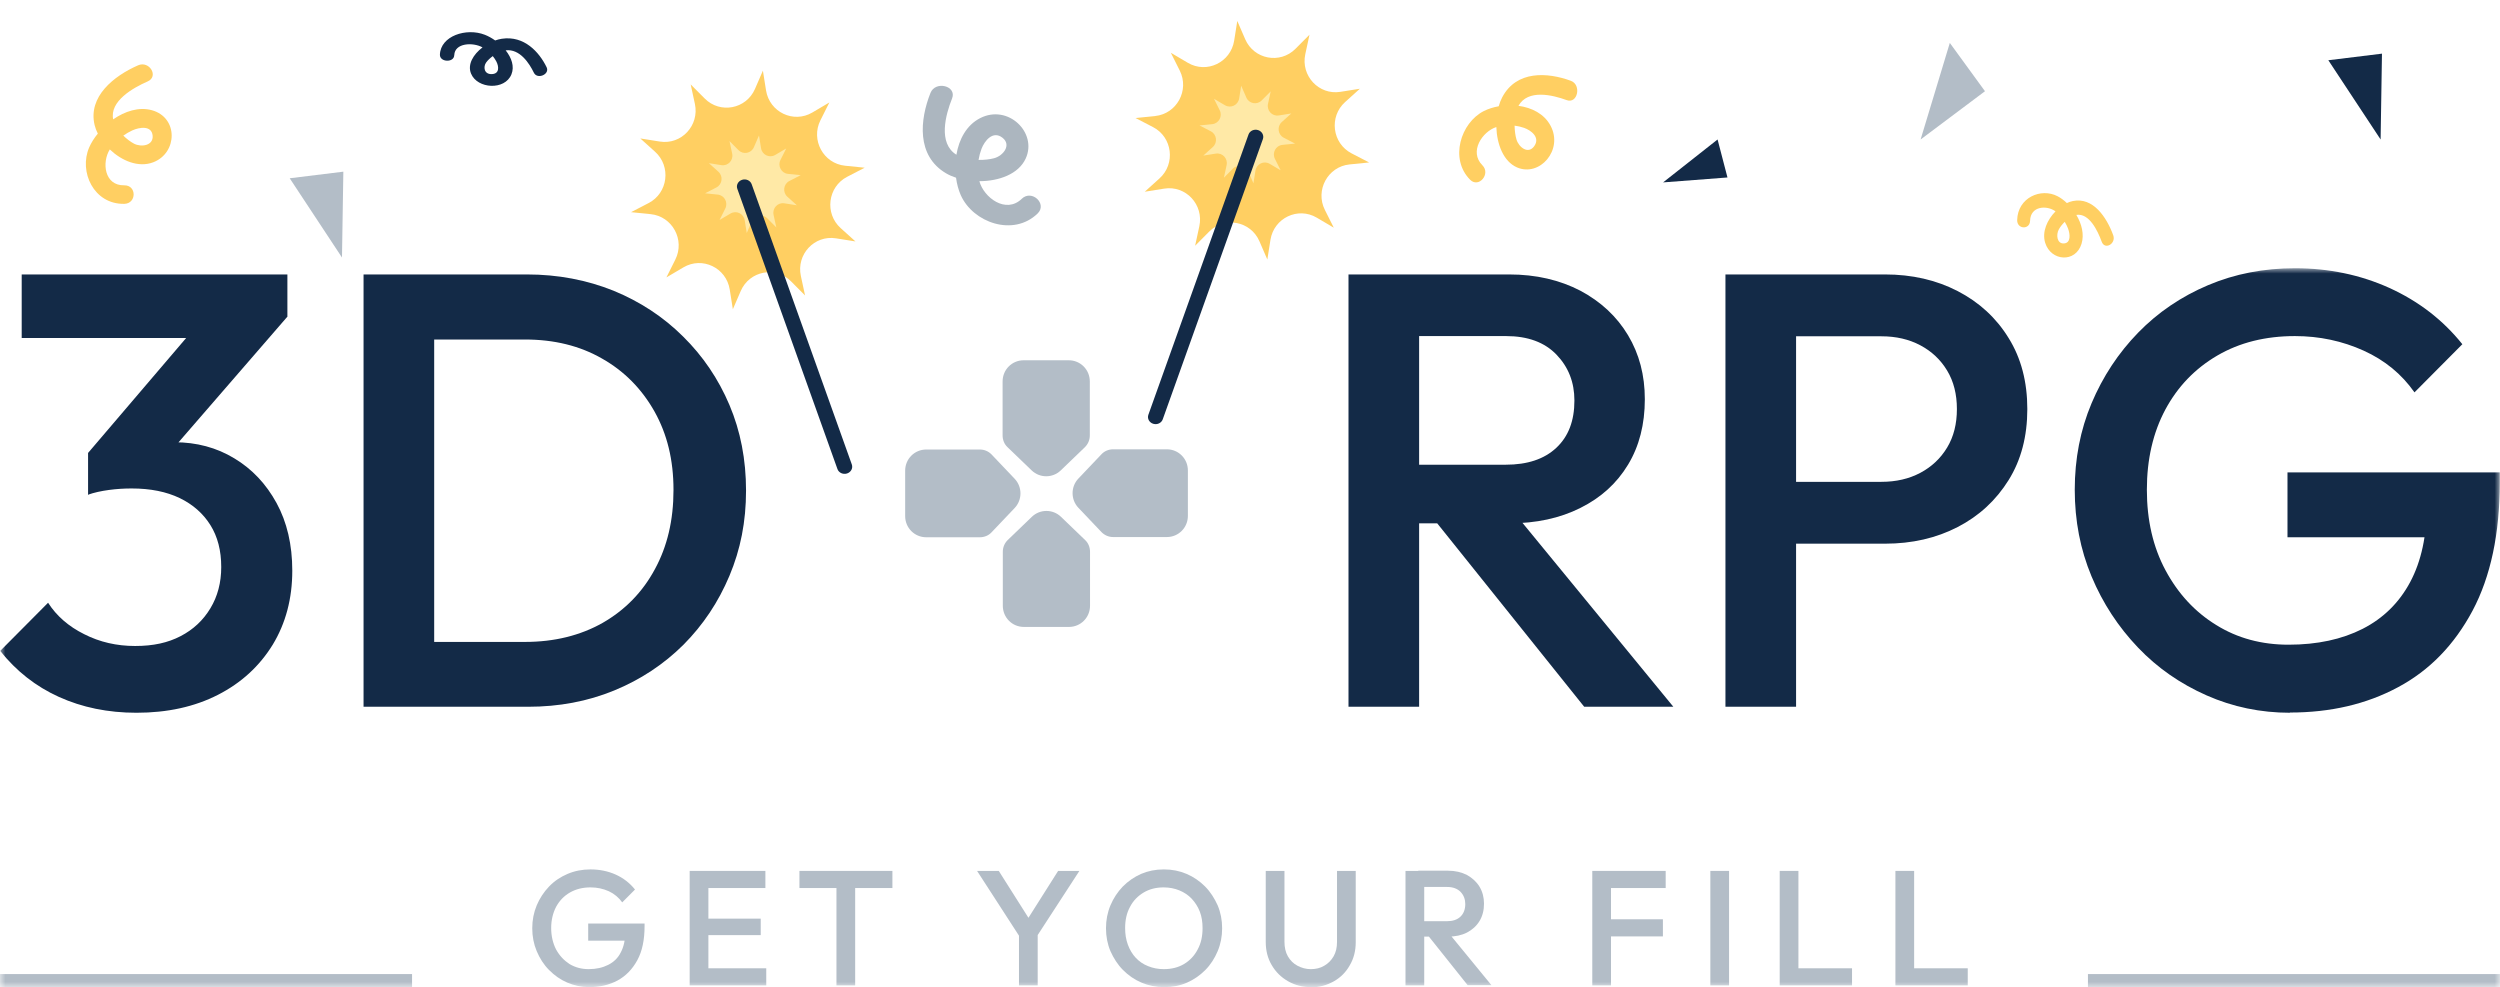
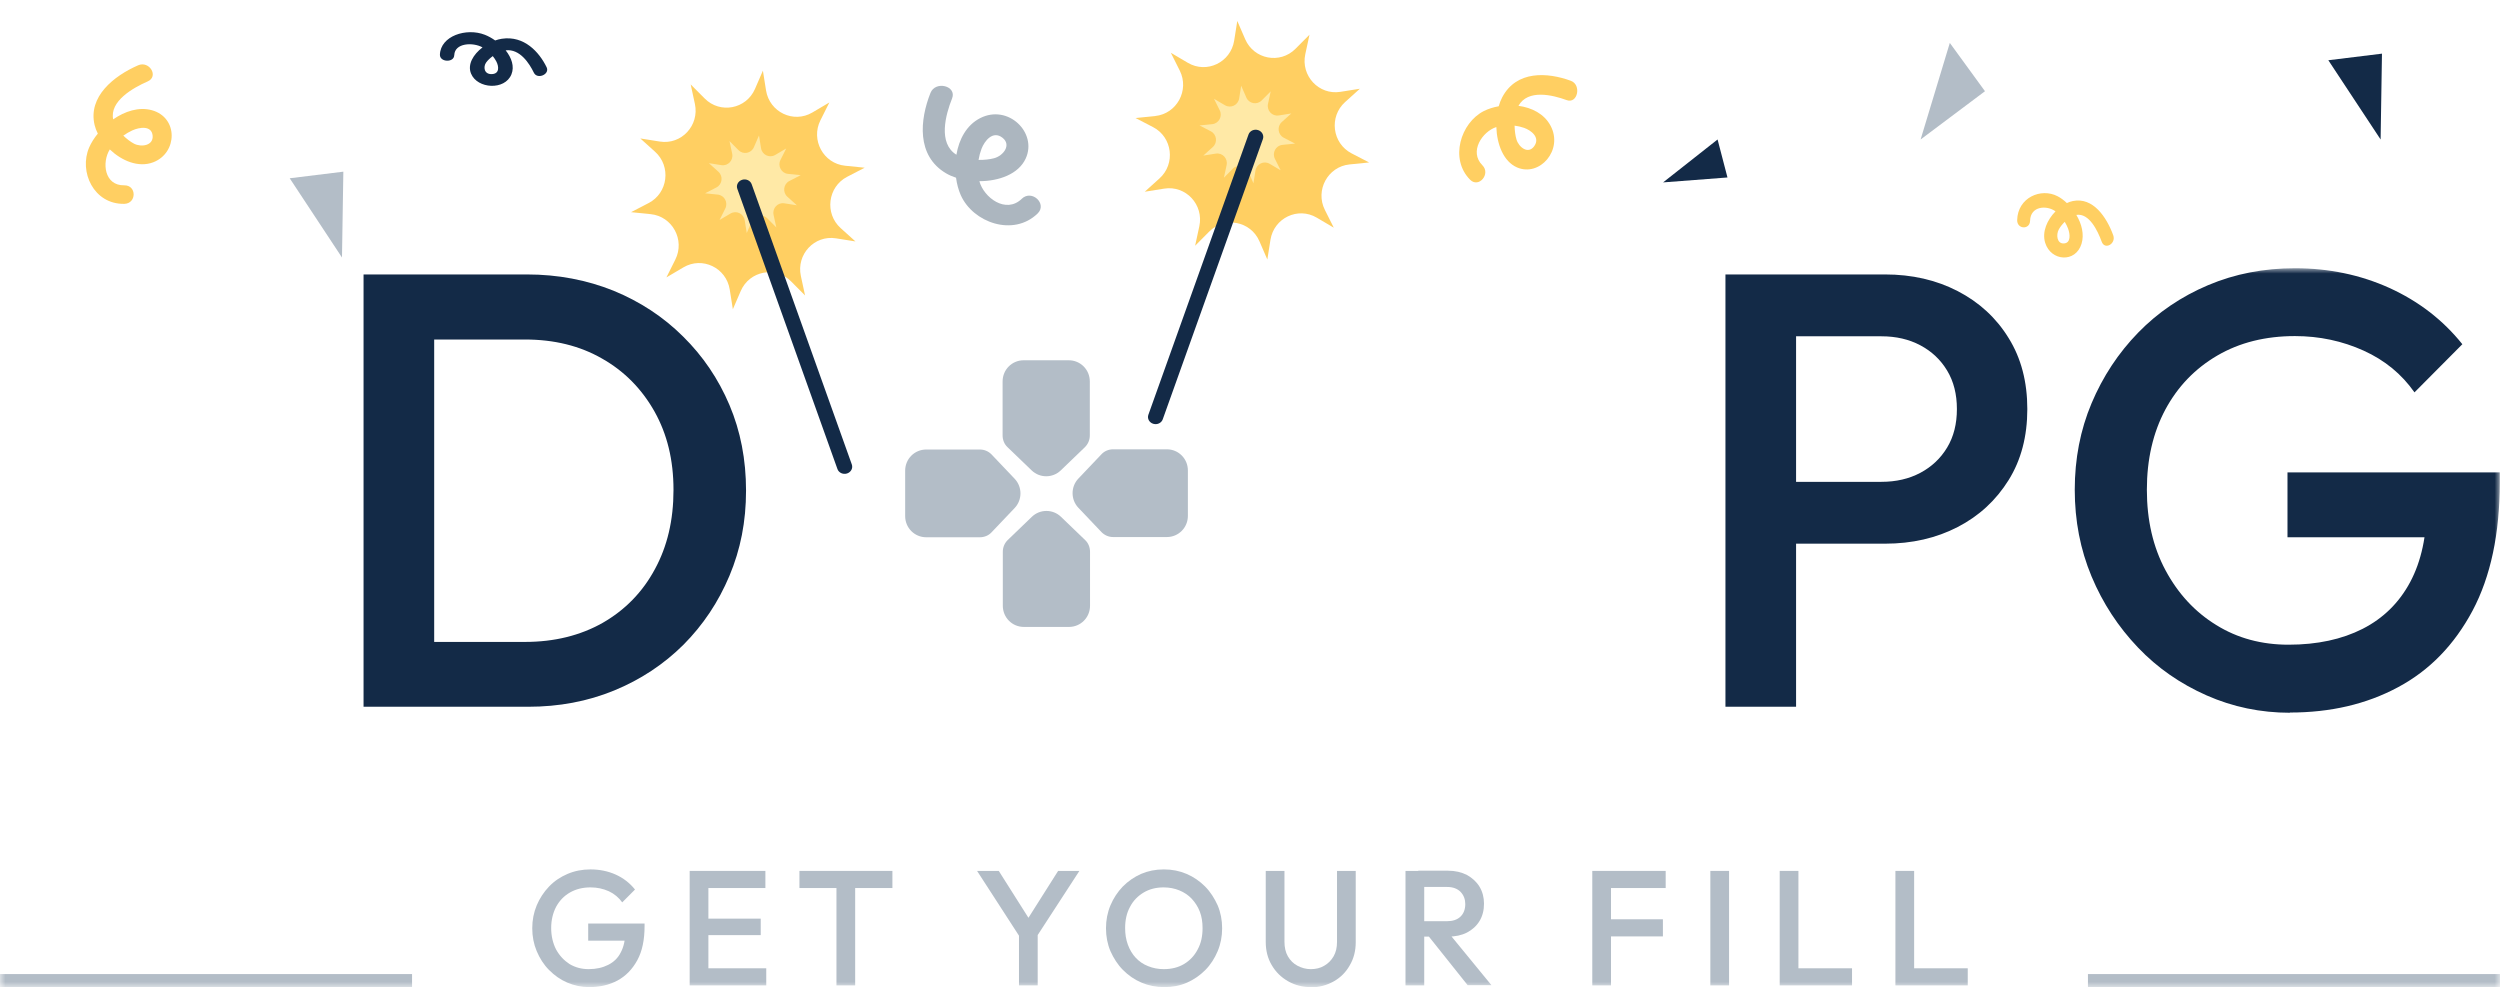
<svg xmlns="http://www.w3.org/2000/svg" width="233" height="92" viewBox="0 0 233 92" fill="none">
  <mask id="mask0_1244_12384" style="mask-type:luminance" maskUnits="userSpaceOnUse" x="0" y="25" width="233" height="67">
    <path d="M233 25H0V92H233V25Z" fill="white" />
  </mask>
  <g mask="url(#mask0_1244_12384)">
-     <path d="M12.729 66.429C10.052 66.429 7.653 65.93 5.492 64.953C3.331 63.975 1.507 62.539 0.02 60.664L4.481 56.176C5.274 57.413 6.404 58.39 7.851 59.108C9.299 59.846 10.885 60.206 12.59 60.206C14.295 60.206 15.643 59.906 16.833 59.288C18.022 58.67 18.934 57.812 19.608 56.695C20.282 55.578 20.619 54.301 20.619 52.845C20.619 51.309 20.282 50.013 19.608 48.936C18.934 47.859 17.983 47.021 16.753 46.422C15.504 45.824 14.017 45.525 12.273 45.525C11.579 45.525 10.885 45.565 10.151 45.664C9.417 45.764 8.783 45.904 8.208 46.103L11.123 42.313C11.916 42.014 12.768 41.755 13.66 41.536C14.553 41.316 15.425 41.217 16.258 41.217C18.32 41.217 20.183 41.715 21.829 42.712C23.494 43.71 24.803 45.106 25.774 46.881C26.746 48.657 27.241 50.771 27.241 53.184C27.241 55.797 26.627 58.091 25.417 60.086C24.188 62.08 22.503 63.636 20.322 64.753C18.141 65.87 15.603 66.429 12.709 66.429H12.729ZM2.022 31.503V25.578H26.785V29.488L21.115 31.503H2.022ZM8.208 46.123V42.214L18.914 29.668L26.805 29.488L15.643 42.373L8.208 46.123Z" fill="#132A47" />
    <path d="M33.883 65.87V25.578H40.466V65.87H33.883ZM38.404 65.87V59.827H48.931C51.668 59.827 54.086 59.228 56.168 58.051C58.25 56.855 59.876 55.199 61.026 53.065C62.195 50.93 62.77 48.477 62.77 45.664C62.77 42.852 62.176 40.459 61.006 38.364C59.816 36.25 58.191 34.594 56.109 33.417C54.027 32.221 51.628 31.642 48.931 31.642H38.404V25.578H49.11C52.005 25.578 54.701 26.097 57.179 27.094C59.658 28.112 61.819 29.528 63.663 31.363C65.506 33.178 66.954 35.312 67.985 37.746C69.016 40.179 69.531 42.832 69.531 45.724C69.531 48.617 69.016 51.21 67.985 53.663C66.954 56.116 65.526 58.251 63.702 60.086C61.878 61.901 59.717 63.337 57.239 64.354C54.761 65.372 52.084 65.87 49.229 65.87H38.423H38.404Z" fill="#132A47" />
-     <path d="M125.68 65.87V25.578H132.262V65.87H125.68ZM130.2 48.776V43.311H140.331C142.354 43.311 143.92 42.792 145.05 41.735C146.18 40.678 146.735 39.222 146.735 37.327C146.735 35.632 146.18 34.215 145.07 33.058C143.96 31.901 142.393 31.323 140.371 31.323H130.18V25.578H140.649C143.167 25.578 145.367 26.097 147.29 27.094C149.194 28.112 150.681 29.488 151.732 31.243C152.782 32.999 153.298 34.973 153.298 37.207C153.298 39.541 152.782 41.575 151.732 43.311C150.681 45.046 149.214 46.383 147.29 47.34C145.387 48.297 143.167 48.776 140.649 48.776H130.18H130.2ZM147.647 65.87L133.63 48.377L139.756 46.123L155.955 65.87H147.667H147.647Z" fill="#132A47" />
    <path d="M160.812 65.87V25.578H167.394V65.87H160.812ZM165.332 50.671V44.907H175.345C176.713 44.907 177.922 44.627 178.973 44.069C180.024 43.51 180.857 42.732 181.471 41.715C182.086 40.698 182.383 39.501 182.383 38.125C182.383 36.748 182.086 35.552 181.471 34.534C180.857 33.517 180.024 32.739 178.973 32.181C177.922 31.622 176.713 31.343 175.345 31.343H165.332V25.578H175.682C178.2 25.578 180.46 26.097 182.462 27.134C184.465 28.172 186.051 29.628 187.201 31.503C188.371 33.377 188.946 35.592 188.946 38.125C188.946 40.658 188.371 42.872 187.201 44.747C186.031 46.622 184.465 48.078 182.462 49.115C180.46 50.153 178.2 50.671 175.682 50.671H165.332Z" fill="#132A47" />
    <path d="M213.432 66.429C210.695 66.429 208.098 65.89 205.66 64.813C203.221 63.736 201.08 62.26 199.256 60.345C197.432 58.43 195.984 56.236 194.933 53.723C193.883 51.21 193.367 48.517 193.367 45.645C193.367 42.772 193.883 40.08 194.933 37.586C195.984 35.093 197.432 32.899 199.275 31.004C201.119 29.109 203.3 27.633 205.798 26.576C208.296 25.519 210.993 25 213.888 25C217.06 25 219.994 25.618 222.69 26.835C225.407 28.072 227.667 29.807 229.491 32.081L225.03 36.569C223.84 34.873 222.274 33.577 220.291 32.679C218.309 31.782 216.168 31.323 213.888 31.323C211.151 31.323 208.733 31.921 206.651 33.138C204.569 34.355 202.963 36.03 201.813 38.165C200.663 40.319 200.088 42.812 200.088 45.645C200.088 48.477 200.663 50.99 201.833 53.164C203.003 55.339 204.569 57.034 206.552 58.251C208.534 59.487 210.795 60.086 213.293 60.086C215.969 60.086 218.269 59.587 220.192 58.61C222.115 57.632 223.602 56.176 224.633 54.241C225.664 52.307 226.18 49.913 226.18 47.081L230.304 50.073H213.194V44.029H232.98V44.946C232.98 49.734 232.128 53.743 230.443 56.914C228.738 60.106 226.438 62.479 223.484 64.055C220.549 65.631 217.199 66.409 213.412 66.409L213.432 66.429Z" fill="#132A47" />
    <path d="M101.571 35.552V40.578C101.571 40.997 101.412 41.376 101.115 41.675L98.855 43.849C98.101 44.567 96.912 44.567 96.158 43.849L93.898 41.675C93.6 41.396 93.442 40.997 93.442 40.578V35.552C93.442 34.455 94.314 33.577 95.405 33.577H99.608C100.698 33.577 101.571 34.455 101.571 35.552Z" fill="#B3BDC7" />
    <path d="M93.462 56.455V51.429C93.462 51.01 93.62 50.631 93.918 50.332L96.178 48.158C96.931 47.44 98.121 47.44 98.874 48.158L101.134 50.332C101.432 50.611 101.591 51.01 101.591 51.429V56.455C101.591 57.553 100.718 58.43 99.628 58.43H95.424C94.334 58.43 93.462 57.553 93.462 56.455Z" fill="#B3BDC7" />
    <path d="M108.748 50.053H103.751C103.335 50.053 102.958 49.893 102.661 49.594L100.5 47.32C99.786 46.562 99.786 45.365 100.5 44.607L102.661 42.333C102.939 42.034 103.335 41.875 103.751 41.875H108.748C109.838 41.875 110.711 42.752 110.711 43.849V48.078C110.711 49.175 109.838 50.053 108.748 50.053Z" fill="#B3BDC7" />
    <path d="M86.324 41.895H91.32C91.737 41.895 92.114 42.054 92.411 42.353L94.572 44.627C95.286 45.385 95.286 46.582 94.572 47.34L92.411 49.614C92.133 49.913 91.737 50.073 91.32 50.073H86.324C85.234 50.073 84.361 49.195 84.361 48.098V43.869C84.361 42.772 85.234 41.895 86.324 41.895Z" fill="#B3BDC7" />
    <path d="M54.939 92C54.205 92 53.531 91.86 52.877 91.581C52.223 91.302 51.668 90.903 51.172 90.404C50.676 89.906 50.3 89.307 50.022 88.649C49.745 87.991 49.606 87.273 49.606 86.515C49.606 85.757 49.745 85.039 50.022 84.38C50.3 83.722 50.676 83.144 51.172 82.625C51.668 82.106 52.243 81.728 52.897 81.448C53.551 81.169 54.265 81.029 55.038 81.029C55.871 81.029 56.664 81.189 57.378 81.508C58.091 81.827 58.706 82.306 59.182 82.904L57.992 84.101C57.675 83.662 57.259 83.303 56.743 83.064C56.208 82.825 55.653 82.705 55.038 82.705C54.305 82.705 53.67 82.865 53.115 83.184C52.56 83.503 52.144 83.942 51.826 84.52C51.529 85.099 51.37 85.757 51.37 86.495C51.37 87.233 51.529 87.911 51.826 88.489C52.144 89.068 52.56 89.507 53.075 89.846C53.611 90.165 54.205 90.324 54.86 90.324C55.574 90.324 56.168 90.185 56.684 89.925C57.199 89.666 57.596 89.287 57.853 88.769C58.131 88.25 58.27 87.632 58.27 86.874L59.36 87.672H54.82V86.076H60.074V86.315C60.074 87.592 59.856 88.649 59.4 89.487C58.944 90.325 58.329 90.963 57.556 91.382C56.783 91.8 55.891 92 54.88 92H54.939Z" fill="#B3BDC7" />
    <path d="M64.277 91.84V81.169H66.022V91.84H64.277ZM65.467 82.765V81.169H71.335V82.765H65.467ZM65.467 87.153V85.617H70.899V87.153H65.467ZM65.467 91.84V90.245H71.415V91.84H65.467Z" fill="#B3BDC7" />
    <path d="M74.508 82.765V81.169H83.172V82.765H74.508ZM77.958 91.84V81.468H79.702V91.84H77.958Z" fill="#B3BDC7" />
    <path d="M95.207 87.572L91.063 81.169H93.085L96.317 86.275H95.385L98.617 81.169H100.599L96.436 87.572H95.226H95.207ZM94.969 91.84V86.475H96.713V91.84H94.969Z" fill="#B3BDC7" />
    <path d="M108.51 92C107.757 92 107.043 91.86 106.389 91.581C105.734 91.302 105.159 90.903 104.664 90.404C104.168 89.906 103.791 89.307 103.494 88.649C103.216 87.991 103.078 87.273 103.078 86.515C103.078 85.757 103.216 85.039 103.494 84.38C103.772 83.722 104.148 83.144 104.644 82.625C105.14 82.126 105.715 81.728 106.349 81.448C107.003 81.169 107.697 81.029 108.47 81.029C109.244 81.029 109.938 81.169 110.592 81.448C111.246 81.728 111.821 82.126 112.317 82.625C112.812 83.124 113.189 83.722 113.487 84.38C113.764 85.039 113.903 85.757 113.903 86.515C113.903 87.273 113.764 87.991 113.487 88.649C113.209 89.307 112.832 89.906 112.337 90.404C111.841 90.903 111.266 91.302 110.631 91.581C109.997 91.86 109.283 92 108.53 92H108.51ZM108.47 90.324C109.184 90.324 109.819 90.165 110.354 89.846C110.889 89.527 111.325 89.068 111.623 88.489C111.94 87.911 112.079 87.253 112.079 86.495C112.079 85.936 112 85.418 111.821 84.959C111.643 84.5 111.385 84.101 111.068 83.762C110.75 83.423 110.354 83.164 109.918 82.984C109.482 82.805 108.986 82.705 108.451 82.705C107.737 82.705 107.122 82.865 106.587 83.184C106.052 83.503 105.615 83.942 105.318 84.52C105.001 85.099 104.862 85.757 104.862 86.495C104.862 87.053 104.941 87.572 105.12 88.051C105.298 88.529 105.536 88.928 105.853 89.267C106.171 89.606 106.547 89.866 107.003 90.045C107.439 90.225 107.935 90.324 108.451 90.324H108.47Z" fill="#B3BDC7" />
    <path d="M122.19 92C121.397 92 120.684 91.82 120.029 91.442C119.375 91.062 118.899 90.584 118.522 89.945C118.146 89.307 117.967 88.589 117.967 87.791V81.169H119.712V87.771C119.712 88.29 119.811 88.749 120.029 89.128C120.247 89.507 120.545 89.806 120.921 90.005C121.298 90.205 121.714 90.325 122.17 90.325C122.626 90.325 123.063 90.225 123.42 90.005C123.776 89.806 124.074 89.507 124.292 89.128C124.51 88.749 124.609 88.31 124.609 87.791V81.169H126.354V87.811C126.354 88.609 126.175 89.327 125.799 89.965C125.442 90.604 124.946 91.102 124.312 91.461C123.677 91.82 122.964 92.02 122.151 92.02L122.19 92Z" fill="#B3BDC7" />
    <path d="M130.993 91.84V81.169H132.738V91.84H130.993ZM132.183 87.312V85.856H134.859C135.395 85.856 135.811 85.717 136.108 85.438C136.406 85.158 136.564 84.759 136.564 84.261C136.564 83.822 136.426 83.443 136.128 83.124C135.831 82.825 135.414 82.665 134.879 82.665H132.183V81.149H134.958C135.633 81.149 136.208 81.289 136.723 81.548C137.219 81.827 137.615 82.186 137.893 82.645C138.17 83.104 138.309 83.642 138.309 84.221C138.309 84.839 138.17 85.378 137.893 85.837C137.615 86.295 137.219 86.654 136.723 86.914C136.208 87.173 135.633 87.293 134.958 87.293H132.183V87.312ZM136.802 91.84L133.095 87.193L134.721 86.594L139.003 91.82H136.802V91.84Z" fill="#B3BDC7" />
    <path d="M148.401 91.84V81.169H150.145V91.84H148.401ZM149.59 82.765V81.169H155.241V82.765H149.59ZM149.59 87.273V85.677H154.983V87.273H149.59Z" fill="#B3BDC7" />
    <path d="M159.404 91.84V81.169H161.149V91.84H159.404Z" fill="#B3BDC7" />
    <path d="M165.868 91.84V81.169H167.613V91.84H165.868ZM167.058 91.84V90.245H172.609V91.84H167.058Z" fill="#B3BDC7" />
    <path d="M176.653 91.84V81.169H178.398V91.84H176.653ZM177.843 91.84V90.245H183.394V91.84H177.843Z" fill="#B3BDC7" />
    <path d="M38.404 90.783H0V92H38.404V90.783Z" fill="#B3BDC7" />
    <path d="M233 90.783H194.596V92H233V90.783Z" fill="#B3BDC7" />
  </g>
  <path d="M116.052 3.655L115.315 1.953L115.024 3.79C114.699 5.82 112.462 6.89 110.709 5.854L109.122 4.918L109.953 6.578C110.871 8.409 109.681 10.606 107.659 10.813L105.828 10.998L107.463 11.846C109.27 12.782 109.582 15.264 108.064 16.63L106.691 17.869L108.508 17.579C110.515 17.259 112.21 19.079 111.777 21.088L111.385 22.904L112.69 21.592C114.131 20.141 116.562 20.605 117.378 22.484L118.115 24.186L118.407 22.349C118.731 20.319 120.968 19.249 122.721 20.285L124.308 21.221L123.477 19.561C122.559 17.73 123.749 15.534 125.771 15.326L127.602 15.141L125.967 14.294C124.16 13.357 123.848 10.876 125.366 9.509L126.74 8.27L124.922 8.56C122.915 8.88 121.22 7.06 121.653 5.051L122.045 3.235L120.74 4.547C119.299 5.999 116.868 5.534 116.052 3.655Z" fill="#FFCF62" />
  <path d="M70.365 8.288L71.102 6.586L71.394 8.423C71.718 10.453 73.956 11.523 75.708 10.487L77.295 9.551L76.464 11.211C75.546 13.042 76.737 15.238 78.759 15.445L80.589 15.631L78.954 16.478C77.147 17.415 76.835 19.896 78.353 21.263L79.727 22.502L77.909 22.212C75.902 21.892 74.207 23.712 74.64 25.721L75.032 27.537L73.728 26.225C72.286 24.773 69.856 25.238 69.039 27.117L68.302 28.819L68.011 26.982C67.687 24.952 65.449 23.882 63.696 24.918L62.11 25.854L62.94 24.194C63.859 22.363 62.668 20.166 60.646 19.959L58.815 19.774L60.45 18.926C62.258 17.99 62.569 15.508 61.051 14.142L59.678 12.903L61.496 13.193C63.502 13.512 65.198 11.693 64.764 9.684L64.372 7.868L65.677 9.18C67.118 10.631 69.549 10.167 70.365 8.288Z" fill="#FFCF62" />
  <path d="M116.156 9.089L115.678 7.99L115.489 9.177C115.391 9.799 114.706 10.126 114.168 9.809L113.142 9.205L113.678 10.276C113.959 10.837 113.597 11.51 112.977 11.572L111.795 11.692L112.851 12.238C113.405 12.524 113.499 13.285 113.035 13.702L112.148 14.501L113.32 14.315C113.933 14.218 114.452 14.774 114.321 15.388L114.068 16.562L114.909 15.714C115.35 15.27 116.094 15.411 116.343 15.986L116.82 17.085L117.009 15.899C117.107 15.277 117.792 14.949 118.33 15.266L119.356 15.87L118.82 14.799C118.54 14.239 118.902 13.565 119.521 13.503L120.703 13.383L119.648 12.837C119.094 12.551 118.999 11.79 119.464 11.373L120.35 10.574L119.178 10.761C118.565 10.858 118.046 10.301 118.177 9.687L118.431 8.514L117.589 9.362C117.149 9.806 116.404 9.665 116.156 9.089Z" fill="#FFE9A6" />
  <path d="M70.262 13.722L70.739 12.623L70.928 13.809C71.026 14.431 71.711 14.759 72.249 14.442L73.275 13.838L72.739 14.909C72.459 15.47 72.821 16.143 73.44 16.205L74.622 16.325L73.567 16.871C73.013 17.157 72.918 17.918 73.383 18.335L74.269 19.134L73.097 18.948C72.484 18.85 71.965 19.407 72.096 20.021L72.35 21.195L71.508 20.346C71.068 19.902 70.323 20.043 70.075 20.619L69.597 21.718L69.408 20.531C69.31 19.91 68.625 19.582 68.088 19.899L67.061 20.503L67.597 19.432C67.878 18.871 67.516 18.198 66.896 18.136L65.714 18.016L66.77 17.47C67.324 17.184 67.418 16.423 66.954 16.006L66.067 15.207L67.239 15.393C67.853 15.491 68.371 14.934 68.24 14.32L67.987 13.146L68.828 13.994C69.269 14.439 70.014 14.297 70.262 13.722Z" fill="#FFE9A6" />
  <path d="M107.474 39.495C107.845 39.612 108.241 39.431 108.366 39.085L117.701 12.964C117.823 12.618 117.625 12.245 117.255 12.125C116.884 12.008 116.487 12.19 116.362 12.535L107.028 38.657C106.906 39.002 107.103 39.375 107.474 39.495Z" fill="#132A47" />
  <path d="M78.943 44.128C78.573 44.245 78.176 44.063 78.051 43.718L68.717 17.596C68.595 17.251 68.792 16.878 69.163 16.758C69.534 16.641 69.93 16.822 70.055 17.168L79.39 43.289C79.512 43.635 79.314 44.008 78.943 44.128Z" fill="#132A47" />
  <path d="M11.58 17.272C9.71 17.307 9.482 15.118 10.233 13.927C11.343 14.985 12.9 15.649 14.275 15.127C16.556 14.26 16.635 10.953 14.153 10.272C12.94 9.939 11.638 10.368 10.549 11.124C10.197 9.432 12.401 8.185 13.764 7.588C14.825 7.125 13.922 5.626 12.87 6.087C10.619 7.072 8.18 8.997 8.819 11.661C8.883 11.921 8.983 12.188 9.117 12.452C8.776 12.869 8.5 13.307 8.314 13.733C7.326 16.002 8.74 19.054 11.58 18.999C12.745 18.976 12.748 17.252 11.58 17.272ZM12.341 12.15C12.998 11.852 14.141 11.672 14.226 12.649C14.305 13.579 13.159 13.739 12.493 13.391C12.161 13.217 11.808 12.947 11.492 12.64C11.76 12.452 12.046 12.284 12.338 12.15H12.341Z" fill="#FFCF62" />
  <g style="mix-blend-mode:multiply">
    <path d="M31.873 24L27 16.614L32 16L31.873 24Z" fill="#B3BDC7" />
  </g>
  <g style="mix-blend-mode:multiply">
    <path d="M42.338 5.145C42.375 3.994 44.075 3.919 44.971 4.416C44.115 5.068 43.547 6.004 43.903 6.864C44.495 8.291 47.051 8.439 47.665 6.933C47.966 6.196 47.677 5.383 47.128 4.692C48.45 4.526 49.34 5.917 49.755 6.774C50.077 7.439 51.267 6.93 50.945 6.268C50.258 4.856 48.856 3.298 46.772 3.612C46.566 3.643 46.358 3.697 46.149 3.771C45.839 3.548 45.508 3.367 45.186 3.241C43.464 2.566 41.056 3.346 41 5.094C40.979 5.81 42.314 5.863 42.335 5.145H42.338ZM46.275 5.764C46.484 6.176 46.585 6.884 45.827 6.907C45.106 6.93 45.02 6.219 45.312 5.82C45.456 5.62 45.677 5.411 45.928 5.229C46.066 5.4 46.183 5.58 46.278 5.764H46.275Z" fill="#132A47" />
  </g>
  <path d="M95.234 18.524C93.742 19.97 91.686 18.403 91.277 16.886C93.085 16.886 94.924 16.234 95.593 14.78C96.71 12.363 93.95 9.674 91.345 11.013C90.07 11.667 89.376 12.994 89.137 14.422C87.4 13.343 88.132 10.681 88.734 9.175C89.199 8.001 87.183 7.496 86.721 8.659C85.732 11.148 85.385 14.523 88.185 16.159C88.458 16.32 88.768 16.453 89.103 16.563C89.18 17.154 89.332 17.708 89.543 18.187C90.678 20.74 94.437 22.093 96.704 19.9C97.634 19 96.161 17.624 95.227 18.527L95.234 18.524ZM91.475 13.874C91.754 13.139 92.533 12.129 93.435 12.841C94.294 13.519 93.497 14.518 92.657 14.745C92.238 14.858 91.72 14.913 91.202 14.904C91.258 14.549 91.351 14.203 91.475 13.874Z" fill="#ACB6BF" />
  <g style="mix-blend-mode:multiply">
    <path d="M138.162 15.405C136.88 14.13 138.168 12.252 139.459 11.841C139.512 13.446 140.12 15.053 141.389 15.604C143.497 16.515 145.729 13.977 144.508 11.71C143.912 10.6 142.752 10.028 141.52 9.863C142.4 8.287 144.704 8.85 146.018 9.332C147.037 9.708 147.418 7.901 146.404 7.531C144.24 6.735 141.33 6.539 140.002 9.077C139.874 9.325 139.764 9.605 139.68 9.904C139.176 9.994 138.703 10.146 138.297 10.348C136.135 11.44 135.076 14.82 137.023 16.758C137.821 17.554 138.961 16.201 138.16 15.405H138.162ZM142.05 11.919C142.688 12.143 143.576 12.799 142.99 13.623C142.433 14.407 141.554 13.735 141.335 12.998C141.226 12.631 141.167 12.171 141.159 11.71C141.464 11.748 141.767 11.819 142.052 11.919H142.05Z" fill="#FFCF62" />
  </g>
  <g style="mix-blend-mode:multiply">
    <path d="M155 17L160.078 13L161 16.54L155 17Z" fill="#132A47" />
  </g>
  <g style="mix-blend-mode:multiply">
    <path d="M221.873 13L217 5.614L222 5L221.873 13Z" fill="#132A47" />
  </g>
  <g style="mix-blend-mode:multiply">
    <path d="M189.204 20.574C189.237 19.192 190.767 19.103 191.574 19.699C190.803 20.482 190.292 21.605 190.613 22.636C191.146 24.349 193.446 24.527 193.999 22.719C194.269 21.835 194.01 20.859 193.515 20.03C194.705 19.831 195.506 21.501 195.879 22.529C196.169 23.327 197.241 22.716 196.951 21.921C196.332 20.227 195.07 18.357 193.195 18.735C193.01 18.772 192.822 18.836 192.634 18.925C192.355 18.658 192.057 18.44 191.767 18.29C190.218 17.479 188.05 18.416 188 20.512C187.981 21.372 189.182 21.436 189.202 20.574H189.204ZM192.747 21.317C192.935 21.811 193.026 22.661 192.344 22.689C191.695 22.716 191.618 21.863 191.88 21.384C192.01 21.145 192.209 20.893 192.435 20.675C192.56 20.881 192.665 21.095 192.75 21.317H192.747Z" fill="#FFCF62" />
  </g>
  <path d="M179 13L181.723 4L185 8.502L179 13Z" fill="#B3BDC7" />
</svg>